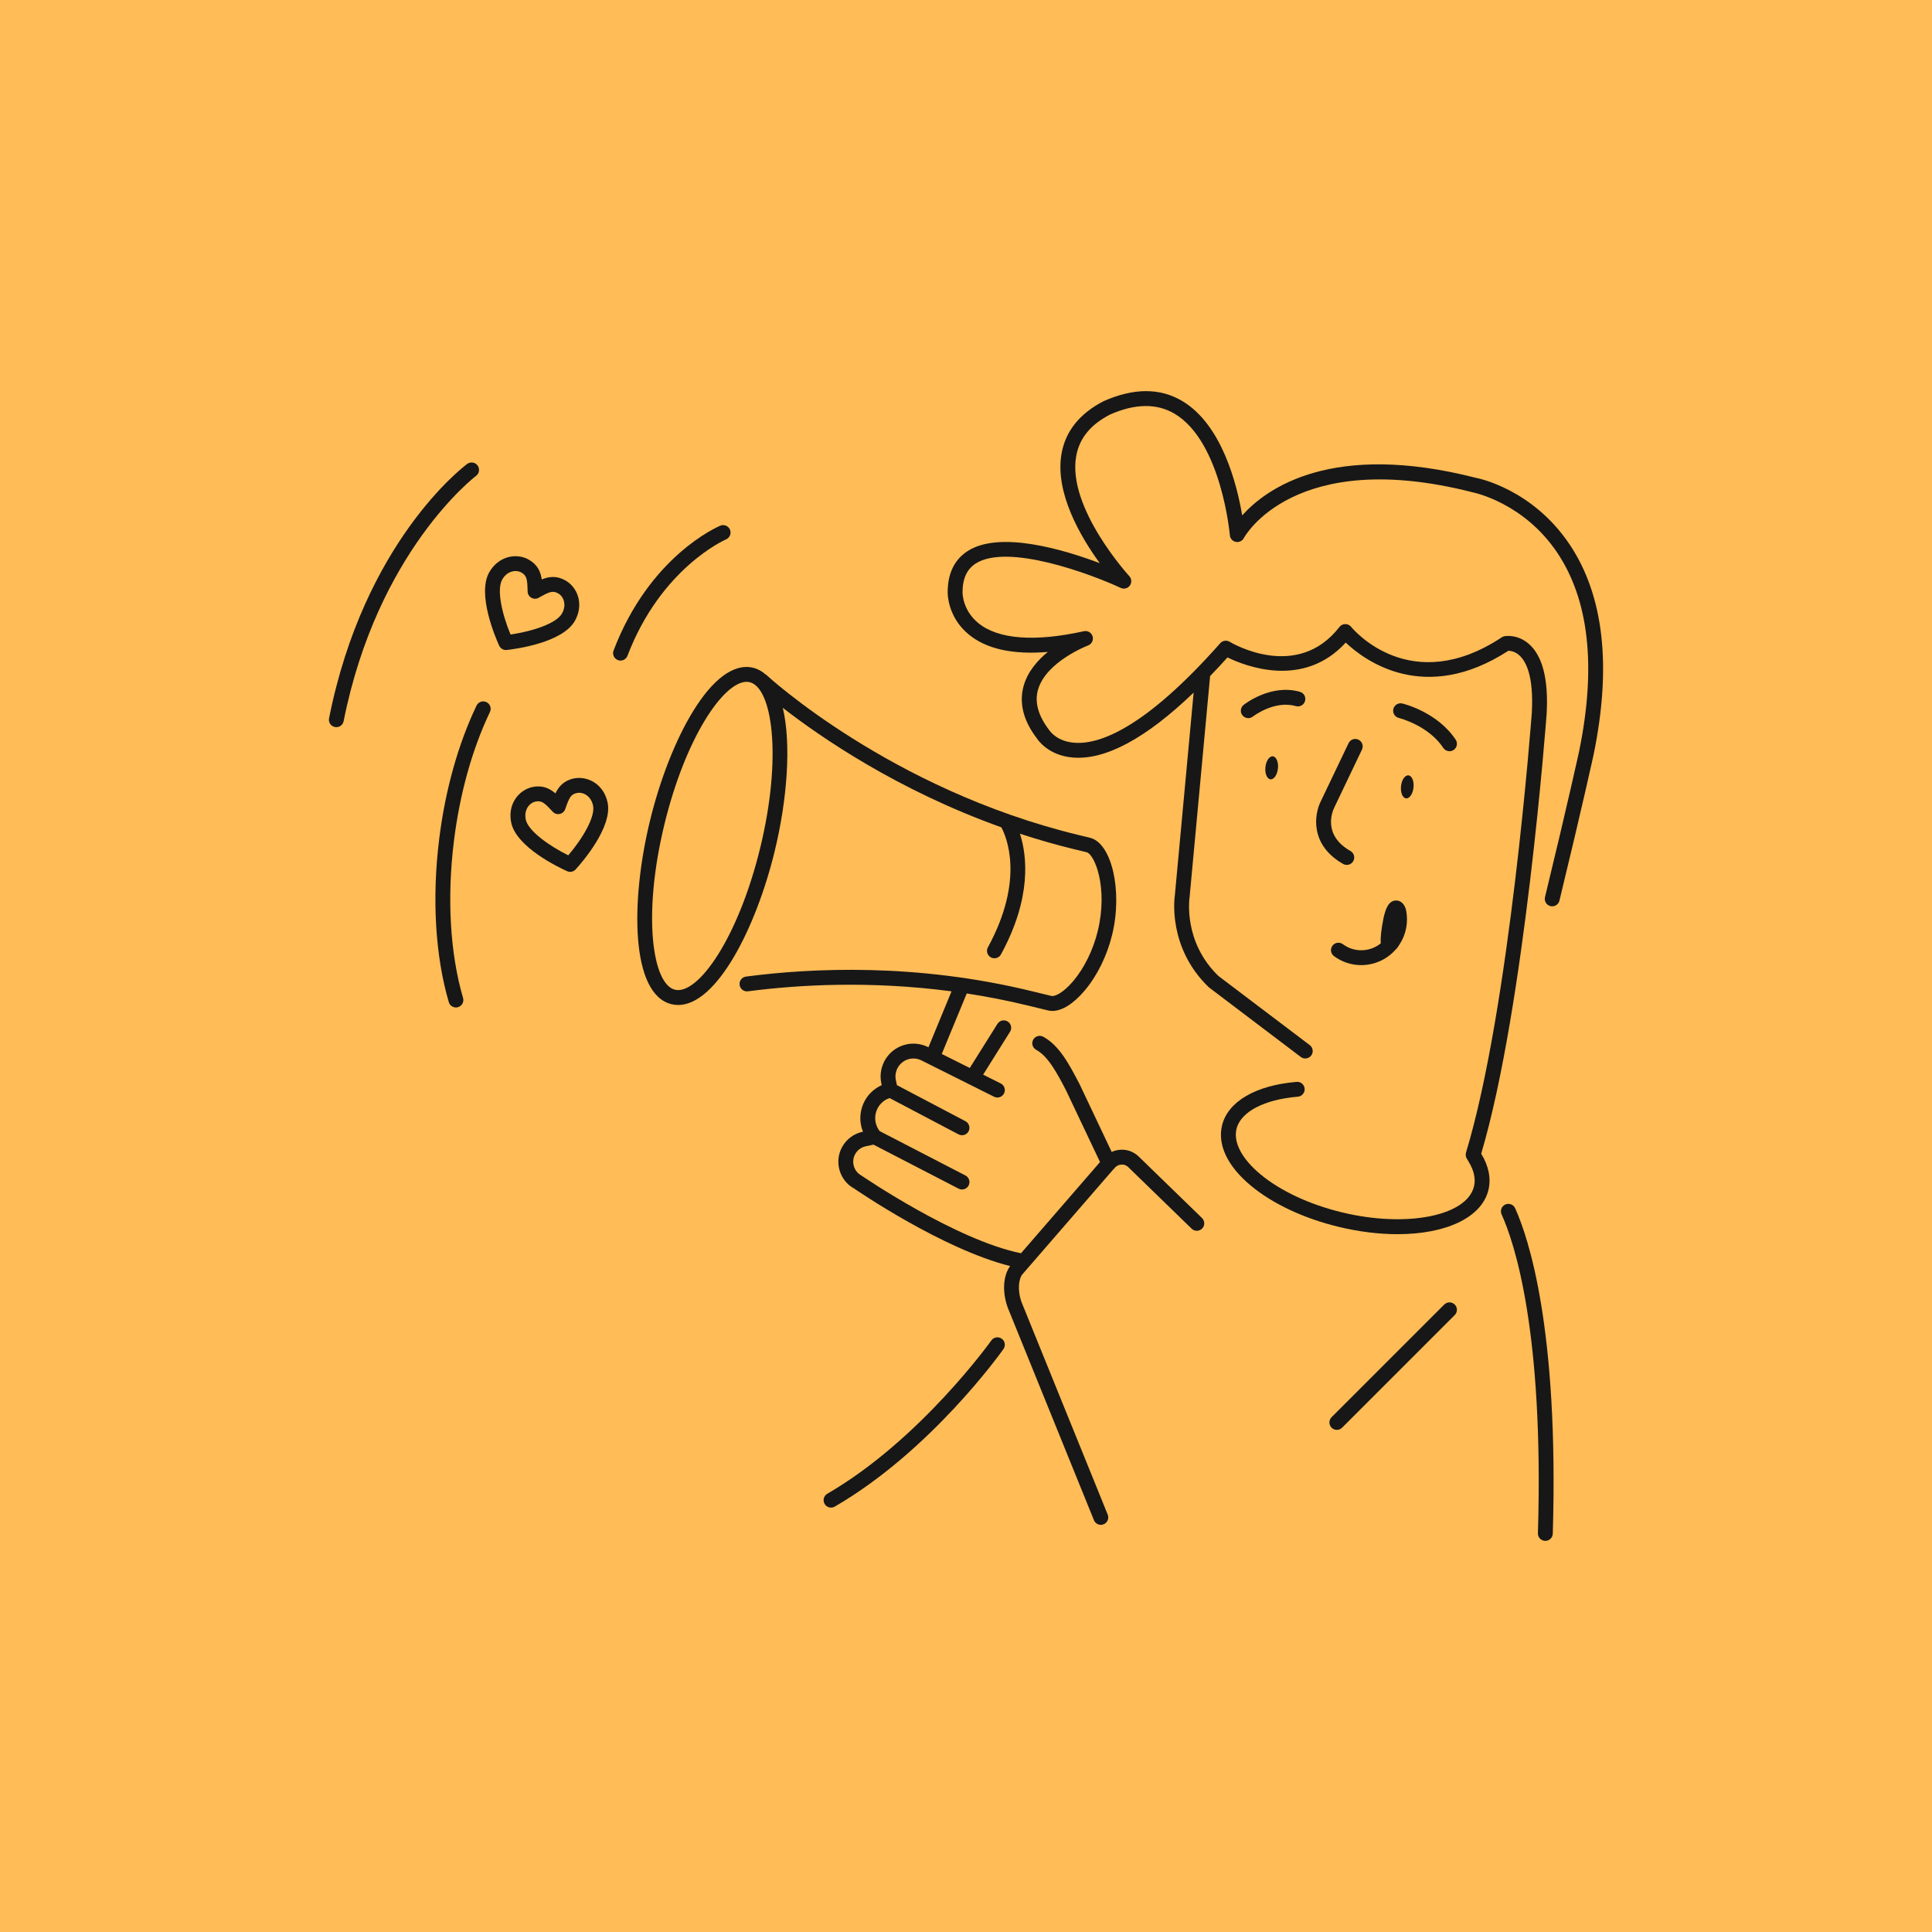
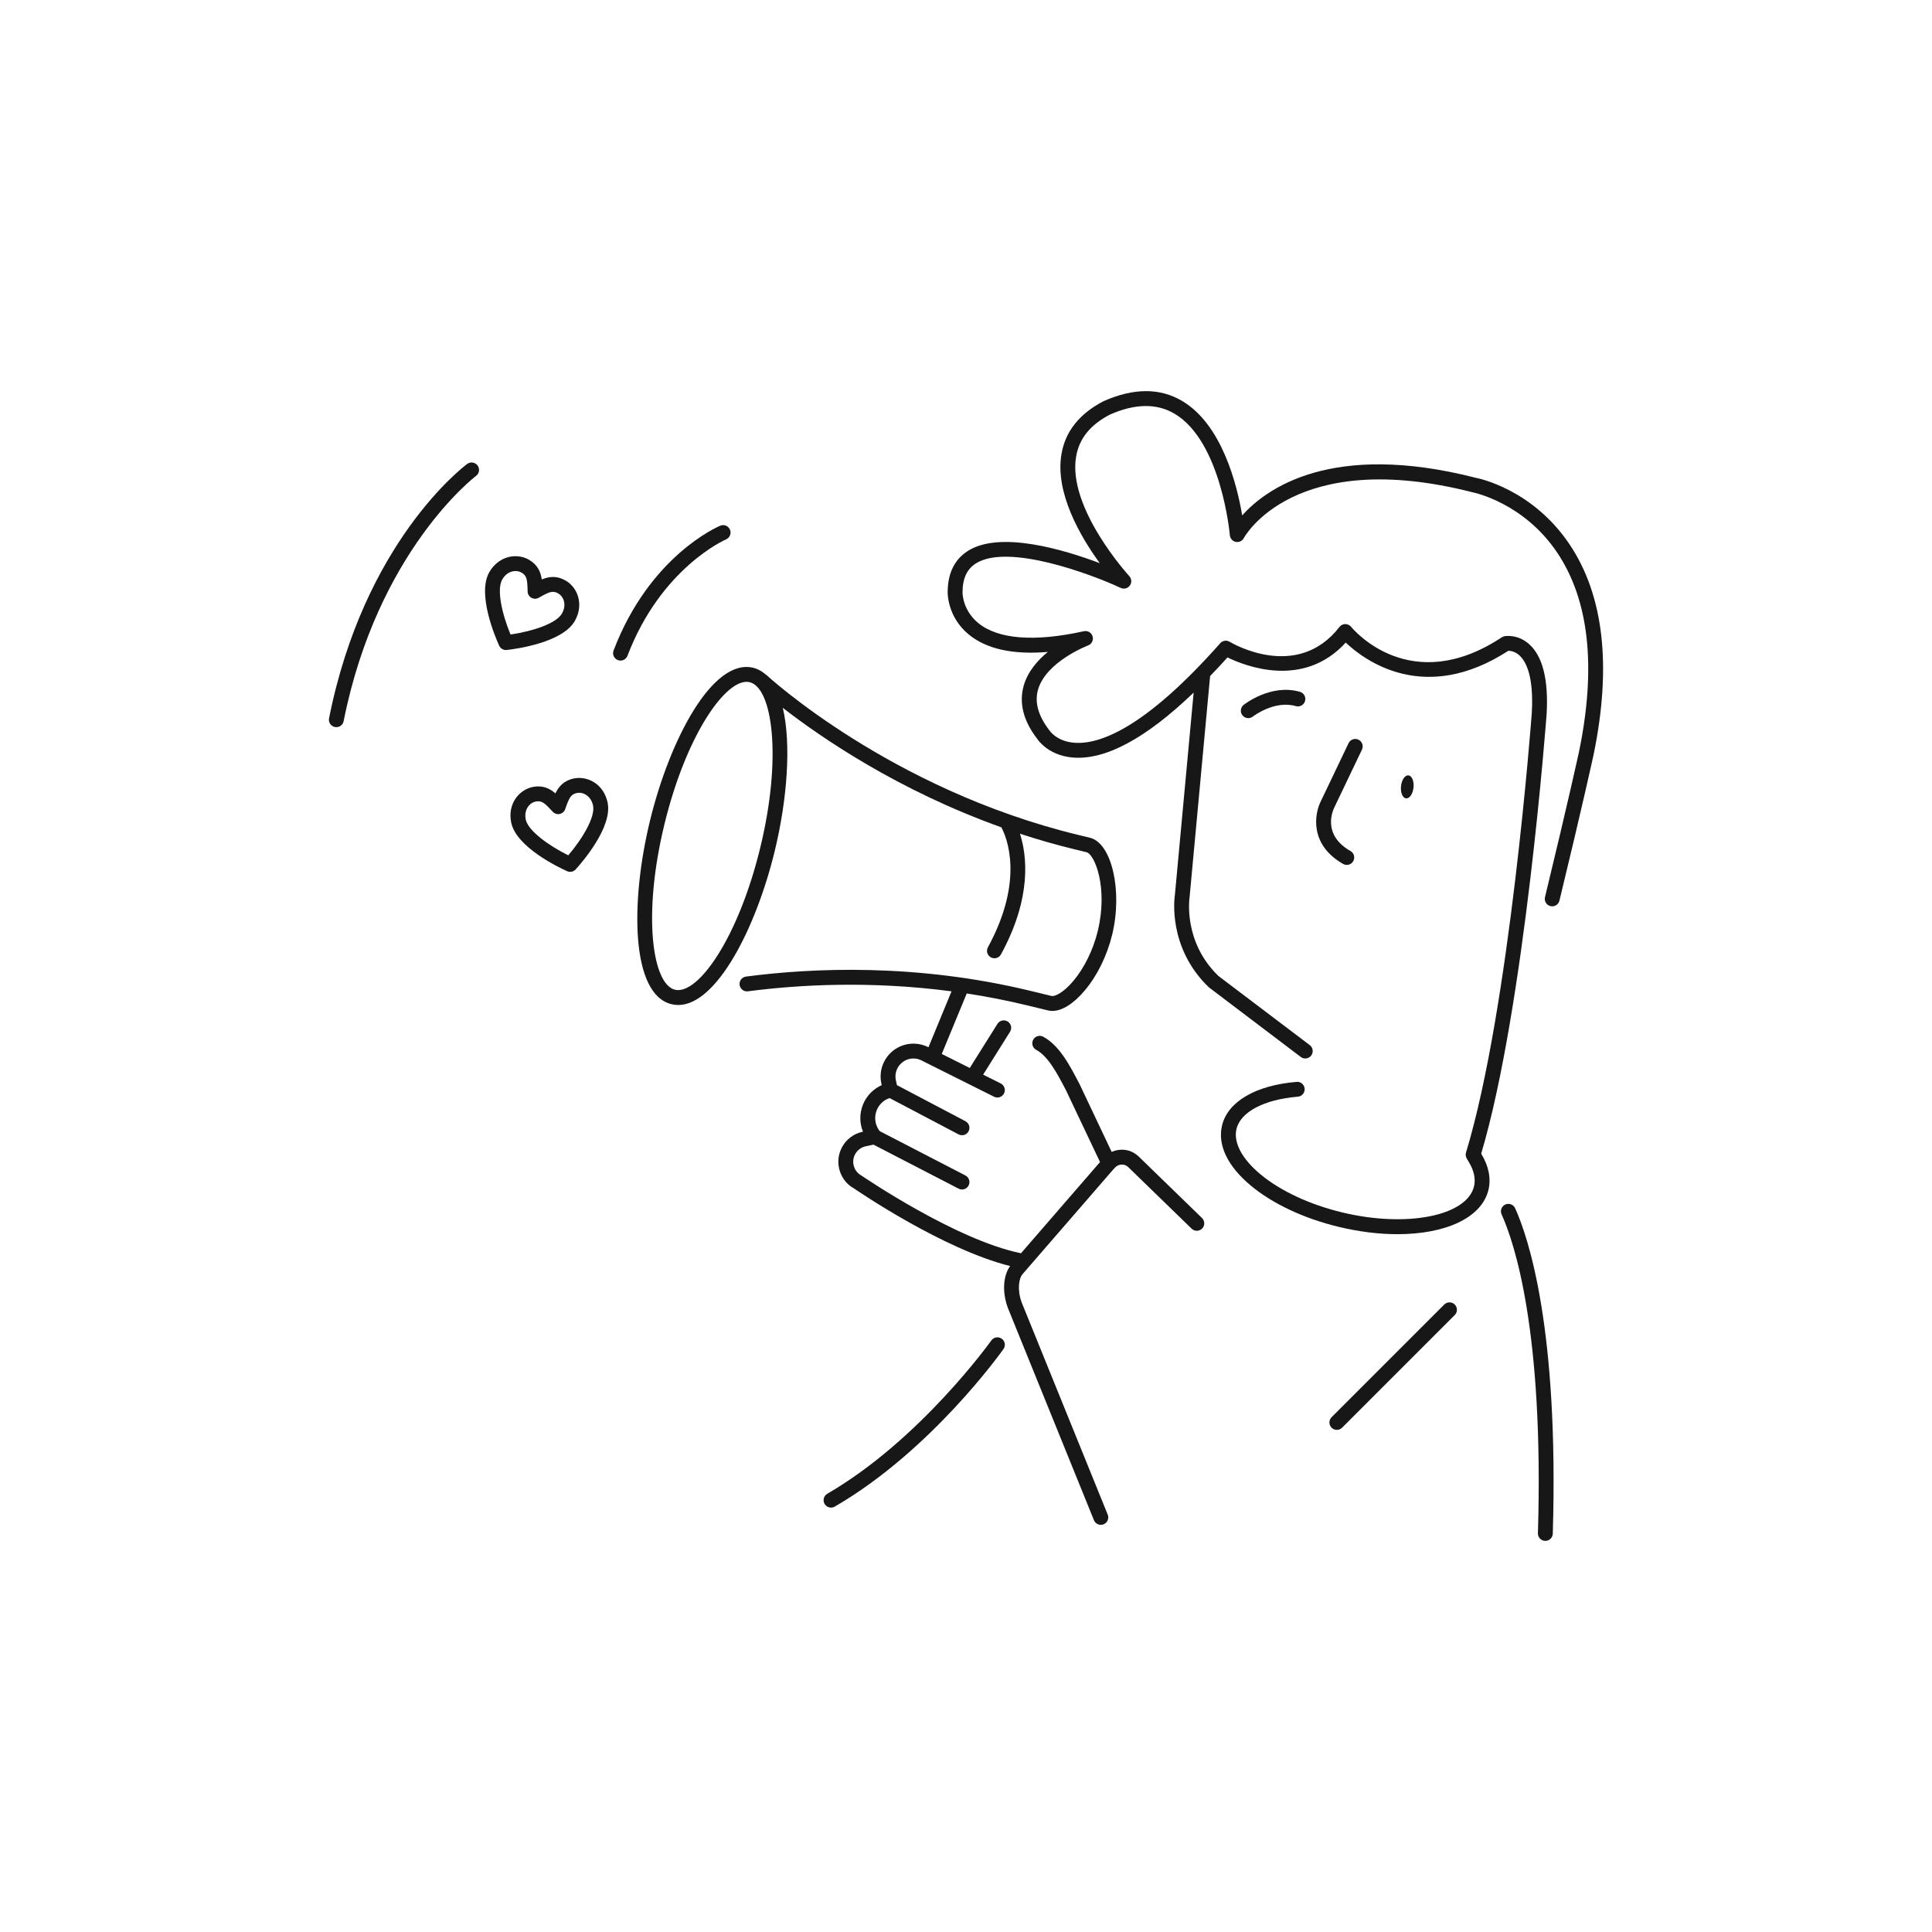
<svg xmlns="http://www.w3.org/2000/svg" version="1.1" id="Layer_1" x="0px" y="0px" viewBox="0 0 520 520" enable-background="new 0 0 520 520" xml:space="preserve">
-   <rect fill="#FFBC57" width="520" height="520" />
  <path fill="#171717" d="M365.632,199.089c-0.999-0.483-2.192-0.051-2.666,0.943l-7.405,15.495  c-1.882,3.643-3.062,11.882,5.94,17c0.312,0.178,0.652,0.261,0.986,0.261c0.696,0,1.372-0.364,1.741-1.011  c0.547-0.96,0.21-2.183-0.75-2.727c-7.737-4.399-4.726-10.962-4.336-11.743l7.432-15.552  C367.05,200.759,366.627,199.565,365.632,199.089z" />
-   <path fill="#171717" d="M361.43,254.128c-0.891-0.659-2.139-0.474-2.798,0.415c-0.659,0.889-0.471,2.141,0.415,2.798  c2.143,1.589,4.688,2.424,7.307,2.424c0.61,0,1.226-0.044,1.841-0.137c2.876-0.427,5.454-1.824,7.366-3.965  c0.513-0.459,0.879-1.052,1.103-1.435c1.782-2.698,2.437-6.021,1.777-9.302c-0.408-1.604-1.404-2.558-2.666-2.558  c-0.005,0-0.01,0-0.015,0c-2.246,0.015-2.93,2.825-3.357,4.588c-0.696,3.513-0.889,5.625-0.759,6.936  c-1.15,0.94-2.532,1.558-4.038,1.78C365.412,256.008,363.214,255.449,361.43,254.128z" />
-   <path fill="#171717" d="M340.588,206.487c-0.177,1.709,0.434,3.172,1.364,3.269c0.93,0.096,1.828-1.211,2.005-2.92  c0.177-1.709-0.434-3.172-1.364-3.269C341.663,203.47,340.765,204.777,340.588,206.487z" />
  <path fill="#171717" d="M377.081,211.61c-0.177,1.709,0.434,3.172,1.364,3.269c0.93,0.096,1.828-1.211,2.005-2.92  c0.177-1.709-0.434-3.172-1.364-3.269C378.155,208.594,377.258,209.901,377.081,211.61z" />
  <path fill="#171717" d="M348.779,190.051c1.067,0.305,2.168-0.307,2.475-1.367c0.307-1.06-0.305-2.168-1.367-2.475  c-7.766-2.248-14.863,3.281-15.159,3.515c-0.864,0.686-1.008,1.941-0.325,2.805c0.393,0.5,0.979,0.759,1.57,0.759  c0.434,0,0.872-0.139,1.238-0.427C337.27,192.815,342.992,188.384,348.779,190.051z" />
-   <path fill="#171717" d="M388.466,201.299c0.386,0.579,1.02,0.893,1.67,0.893c0.379,0,0.762-0.107,1.103-0.332  c0.92-0.61,1.172-1.853,0.561-2.773c-4.922-7.422-13.987-9.651-14.373-9.741c-1.057-0.252-2.146,0.405-2.405,1.48  c-0.256,1.072,0.405,2.151,1.477,2.412C376.579,193.254,384.433,195.215,388.466,201.299z" />
  <path fill="#171717" d="M422.428,146.482c-10.024-14.905-24.627-17.768-25.11-17.854  c-38.901-9.971-56.519,2.881-62.981,10.093c-1.394-8.269-5.427-24.439-16.16-30.802  c-5.969-3.537-13.047-3.537-21.155,0.062c-6.441,3.325-10.244,8.081-11.309,14.133  c-1.851,10.51,5.146,22.402,10.293,29.463c-9.8-3.699-26.887-8.779-35.513-3.288  c-3.601,2.29-5.425,6.052-5.425,11.135c-0.005,0.269-0.068,6.638,5.696,11.367c4.756,3.899,11.882,5.469,21.265,4.675  c-2.808,2.3-5.42,5.322-6.492,9.07c-1.328,4.646-0.09,9.49,3.567,14.236c0.117,0.185,2.905,4.551,9.612,5.117  c8.794,0.743,19.703-5.13,32.555-17.472l-5.05,54.498c-0.09,0.569-2.051,14.048,9.136,24.817l24.753,18.753  c0.361,0.274,0.786,0.405,1.206,0.405c0.606,0,1.204-0.274,1.597-0.791c0.666-0.881,0.493-2.136-0.386-2.803  l-24.573-18.599c-9.473-9.133-7.854-20.681-7.766-21.287l5.514-59.444c1.537-1.596,3.091-3.25,4.679-5.019  c4.834,2.356,20.439,8.484,31.824-3.992c5.032,4.771,21.174,16.858,43.767,2.204c0.547,0.005,1.743,0.149,2.917,1.184  c1.855,1.636,3.953,5.664,3.398,15.537c-0.059,0.791-5.935,79.605-17.705,118.328  c-0.164,0.539-0.093,1.121,0.195,1.607l0.488,0.818c1.467,2.393,1.96,4.646,1.465,6.692  c-1.933,7.981-18.201,11.179-35.525,6.987c-8.767-2.122-16.575-5.771-21.987-10.276  c-4.951-4.123-7.29-8.562-6.413-12.18c1.113-4.597,7.441-7.925,16.516-8.682c1.101-0.09,1.919-1.057,1.826-2.158  c-0.09-1.103-1.065-1.929-2.158-1.826c-11.015,0.918-18.518,5.3-20.071,11.724  c-1.267,5.232,1.482,10.984,7.742,16.196c5.872,4.89,14.255,8.828,23.604,11.089  c5.561,1.345,10.942,1.985,15.869,1.985c12.879,0,22.659-4.37,24.485-11.916c0.745-3.076,0.073-6.438-1.926-9.704  l-0.027-0.042c11.729-39.431,17.554-117.558,17.615-118.381c0.52-9.241-1.077-15.566-4.746-18.797  c-3.025-2.668-6.238-2.168-6.594-2.104c-0.264,0.049-0.515,0.151-0.74,0.3  c-24.514,16.209-39.907-2.043-40.549-2.832c-0.381-0.464-0.95-0.733-1.548-0.733c-0.01,0-0.019,0-0.027,0  c-0.61,0.007-1.184,0.29-1.555,0.771c-11.367,14.658-28.823,4.436-29.561,3.989  c-0.828-0.495-1.89-0.337-2.529,0.388c-20.369,23.011-32.581,27.303-39.227,26.791  c-4.736-0.342-6.636-3.157-6.814-3.418c-2.954-3.843-3.967-7.495-3.01-10.85  c2.161-7.58,13.369-11.882,13.482-11.924c0.982-0.371,1.511-1.435,1.214-2.442s-1.304-1.609-2.349-1.384  c-13.21,2.922-23.015,2.178-28.357-2.146c-4.285-3.464-4.302-8.064-4.302-8.286c0-3.721,1.169-6.272,3.572-7.803  c8.643-5.503,31.081,2.881,38.999,6.575c0.876,0.405,1.899,0.139,2.461-0.632c0.564-0.771,0.503-1.833-0.144-2.537  c-0.169-0.181-16.755-18.357-14.302-32.266c0.85-4.822,3.86-8.508,9.097-11.216  c6.748-2.986,12.593-3.064,17.38-0.232c12.622,7.478,14.866,32.451,14.888,32.703c0.073,0.886,0.725,1.616,1.599,1.792  c0.876,0.178,1.755-0.249,2.166-1.035c0.132-0.252,13.457-24.641,61.667-12.283  c0.134,0.027,13.655,2.735,22.705,16.257c8.562,12.788,10.527,30.803,5.845,53.52  c-0.027,0.132-2.913,13.391-9.162,39.16c-0.261,1.074,0.398,2.153,1.472,2.414c1.072,0.261,2.153-0.398,2.414-1.472  c6.265-25.823,9.158-39.123,9.19-39.275C433.834,179.263,431.652,160.202,422.428,146.482z" />
-   <path fill="#171717" d="M130.924,188.977c-1.001-0.481-2.188-0.056-2.666,0.943c-4.927,10.298-8.399,22.686-10.039,35.825  c-1.99,15.93-1.074,31.55,2.576,43.982c0.256,0.872,1.052,1.435,1.919,1.435c0.185,0,0.376-0.025,0.564-0.081  c1.06-0.31,1.665-1.423,1.355-2.483c-3.498-11.916-4.368-26.96-2.444-42.356c1.589-12.72,4.934-24.683,9.678-34.599  C132.343,190.647,131.923,189.453,130.924,188.977z" />
  <path fill="#171717" d="M195.409,145.178c1.016-0.43,1.492-1.601,1.065-2.617c-0.425-1.018-1.597-1.496-2.612-1.072  c-0.771,0.325-19.036,8.203-28.716,33.594c-0.396,1.033,0.122,2.188,1.155,2.58c0.234,0.09,0.476,0.132,0.713,0.132  c0.806,0,1.565-0.488,1.868-1.286C177.922,152.805,195.233,145.251,195.409,145.178z" />
  <path fill="#171717" d="M128.131,128.081c0.886-0.659,1.069-1.914,0.41-2.798c-0.659-0.884-1.911-1.069-2.798-0.412  c-1.128,0.84-27.759,21.093-37.178,68.459c-0.217,1.084,0.486,2.136,1.57,2.351c0.132,0.027,0.264,0.039,0.393,0.039  c0.935,0,1.77-0.657,1.958-1.609C101.588,148.349,127.868,128.279,128.131,128.081z" />
  <path fill="#171717" d="M154.459,209.521c-2.712,0.564-4.075,2.183-4.966,4.014c-1.553-1.326-3.44-2.273-6.157-1.706  c-3.64,0.757-6.785,4.546-5.742,9.575c1.372,6.619,12.774,12.056,15.046,13.079  c0.264,0.12,0.542,0.176,0.82,0.176c0.552,0,1.091-0.227,1.48-0.654c1.677-1.843,9.973-11.372,8.601-17.979  C162.499,210.996,158.114,208.777,154.459,209.521z M152.953,230.21c-5.32-2.62-10.825-6.648-11.443-9.617  c-0.535-2.58,0.923-4.492,2.639-4.849c0.261-0.054,0.498-0.081,0.725-0.081c1.169,0,1.982,0.754,3.643,2.546  l0.254,0.274c0.478,0.51,1.189,0.747,1.87,0.596c0.686-0.141,1.248-0.63,1.48-1.292l0.124-0.351  c0.967-2.747,1.416-3.664,3.027-3.999c1.702-0.351,3.816,0.816,4.353,3.398  C160.248,219.839,156.872,225.613,152.953,230.21z" />
  <path fill="#171717" d="M154.726,167.112c1.147-2.019,1.472-4.27,0.918-6.343c-0.517-1.933-1.772-3.587-3.447-4.534  c-2.414-1.375-4.502-1.05-6.382-0.269c-0.288-2.017-1.087-3.972-3.494-5.339c-1.672-0.952-3.74-1.179-5.664-0.635  c-2.063,0.586-3.83,2.019-4.973,4.033c-3.335,5.874,1.641,17.49,2.671,19.758c0.327,0.72,1.042,1.172,1.821,1.172  c0.073,0,0.149-0.003,0.222-0.012C138.876,174.665,151.396,172.981,154.726,167.112z M151.247,165.137  c-1.511,2.666-7.861,4.776-13.835,5.644c-2.322-5.576-3.765-12.112-2.248-14.78  c0.796-1.406,1.846-1.951,2.586-2.161c0.332-0.095,0.671-0.141,1.004-0.141c0.569,0,1.121,0.137,1.592,0.405  c1.431,0.813,1.577,1.824,1.655,4.736l0.01,0.369c0.019,0.701,0.405,1.338,1.013,1.682  c0.606,0.349,1.353,0.344,1.963,0.007l0.32-0.181c2.539-1.426,3.484-1.824,4.92-1.004  c0.747,0.422,1.313,1.184,1.555,2.09C151.979,162.546,152.048,163.728,151.247,165.137z" />
  <path fill="#171717" d="M306.393,311.194c-1.284-1.192-2.964-1.829-4.707-1.741c-0.868,0.033-1.702,0.234-2.474,0.59  l-8.661-18.278l-0.13-0.244c-2.605-4.983-5.298-10.134-9.629-12.48c-0.969-0.522-2.185-0.166-2.71,0.806  c-0.527,0.969-0.166,2.185,0.806,2.71c3.257,1.768,5.662,6.367,7.988,10.818l9.198,19.39l-21.274,24.551  c-17.564-3.571-42.506-20.624-42.937-20.908c-0.996-0.542-1.724-1.438-2.043-2.527c-0.322-1.087-0.2-2.234,0.342-3.23  c0.591-1.087,1.623-1.86,2.834-2.122l2.099-0.452l22.913,11.853c0.293,0.151,0.608,0.222,0.915,0.222  c0.725,0,1.423-0.393,1.78-1.081c0.505-0.979,0.122-2.188-0.86-2.695l-23.096-11.948l-0.207-0.305  c-0.852-1.265-1.16-2.786-0.869-4.282c0.293-1.499,1.152-2.791,2.424-3.647c0.415-0.281,0.875-0.482,1.352-0.643  l18.546,9.767c0.298,0.156,0.618,0.23,0.93,0.23c0.72,0,1.413-0.388,1.772-1.067  c0.515-0.979,0.139-2.188-0.838-2.703l-18.449-9.716l-0.284-1.314c-0.561-2.605,1.099-5.181,3.701-5.745  c1.03-0.227,2.083-0.105,2.983,0.305l19.748,9.878c0.989,0.5,2.188,0.093,2.683-0.896  c0.493-0.986,0.093-2.188-0.896-2.683l-4.731-2.365l7.243-11.546c0.586-0.935,0.305-2.171-0.632-2.756  c-0.932-0.589-2.166-0.303-2.756,0.632l-7.448,11.873l-7.539-3.771l6.721-16.283  c5.331,0.817,10.799,1.874,16.363,3.225l5.515,1.34c0.373,0.09,0.759,0.137,1.157,0.137  c2.62,0,5.723-1.938,8.711-5.484c3.391-4.028,6.021-9.377,7.402-15.066c2.849-11.726-0.112-24.634-5.981-26.059  l-3.223-0.781c-50.547-12.283-83.562-42.754-83.889-43.059c-0.056-0.052-0.126-0.07-0.185-0.115  c-0.983-0.859-2.086-1.49-3.347-1.797c-10.908-2.627-22.456,19.248-27.786,41.196  c-5.332,21.946-5.115,46.699,5.788,49.348c0.606,0.146,1.211,0.22,1.819,0.22c10.344,0,20.93-20.686,25.967-41.413  c3.358-13.82,4.508-28.744,2.181-38.571c10.239,7.955,30.95,22.203,58.822,32.163  c1.336,2.479,6.367,13.993-3.615,32.289c-0.53,0.969-0.173,2.183,0.798,2.712c0.303,0.166,0.632,0.244,0.955,0.244  c0.708,0,1.394-0.376,1.758-1.042c8.391-15.377,6.981-26.666,5.115-32.483c4.712,1.545,9.605,2.962,14.678,4.195  l3.223,0.781c2.232,0.542,5.864,9.592,3.037,21.23c-1.221,5.022-3.616,9.919-6.575,13.43  c-2.778,3.298-5.046,4.216-5.867,4.038l-5.515-1.34c-30.776-7.476-58.706-6.243-76.712-3.882  c-1.096,0.141-1.868,1.147-1.724,2.241c0.141,1.096,1.138,1.868,2.241,1.724c13.573-1.774,32.894-2.886,54.798,0.007  l-6.216,15.062l-0.356-0.178c-1.724-0.791-3.696-1.008-5.554-0.61c-4.761,1.03-7.795,5.74-6.77,10.501  l0.102,0.474c-0.51,0.227-0.999,0.5-1.46,0.813c-2.153,1.45-3.613,3.65-4.111,6.196  c-0.366,1.88-0.176,3.784,0.535,5.518l-0.124,0.027c-2.353,0.508-4.36,2.009-5.51,4.123  c-1.052,1.933-1.286,4.162-0.661,6.274c0.623,2.112,2.034,3.855,3.792,4.797  c1.027,0.708,24.009,16.426,42.108,20.945c-1.89,2.588-2.184,6.936-0.635,11.22l23.191,57.185  c0.315,0.776,1.065,1.248,1.853,1.248c0.252,0,0.505-0.046,0.752-0.146c1.023-0.415,1.516-1.582,1.101-2.605  l-23.162-57.112c-1.243-3.44-0.786-6.511,0.32-7.707l24.365-28.118c0.191-0.146,0.347-0.313,0.471-0.51  c0.457-0.459,1.051-0.738,1.7-0.761c0.72-0.061,1.335,0.215,1.799,0.647l17.095,16.604  c0.793,0.766,2.061,0.75,2.829-0.042c0.769-0.793,0.75-2.058-0.042-2.829L306.393,311.194z M204.628,228.137  c-5.928,24.382-16.777,39.719-22.956,38.249c-6.099-1.482-8.77-20.13-2.844-44.519  c5.662-23.303,15.891-38.349,22.114-38.349c0.288,0,0.569,0.032,0.842,0.098  C207.882,185.097,210.553,203.747,204.628,228.137z" />
  <path fill="#171717" d="M405.156,324.199c-1.006,0.457-1.455,1.641-1.001,2.647c3.482,7.707,11.399,31.499,9.778,85.823  c-0.032,1.103,0.835,2.024,1.941,2.058c0.019,0,0.039,0,0.059,0c1.079,0,1.968-0.857,2-1.941  c1.645-55.156-6.536-79.626-10.13-87.585C407.348,324.194,406.159,323.75,405.156,324.199z" />
  <path fill="#171717" d="M388.72,351.118l-30.322,30.325c-0.781,0.781-0.781,2.046,0,2.827  c0.391,0.391,0.901,0.586,1.413,0.586s1.023-0.195,1.413-0.586l30.322-30.325c0.781-0.781,0.781-2.046,0-2.827  S389.501,350.337,388.72,351.118z" />
-   <path fill="#171717" d="M266.823,360.784c-0.191,0.266-19.138,26.758-44.151,41.257  c-0.955,0.554-1.282,1.777-0.728,2.735c0.371,0.64,1.042,0.996,1.734,0.996c0.339,0,0.686-0.086,1.001-0.269  c25.784-14.946,44.617-41.291,45.408-42.407c0.637-0.901,0.425-2.148-0.476-2.786  C268.708,359.67,267.458,359.888,266.823,360.784z" />
+   <path fill="#171717" d="M266.823,360.784c-0.191,0.266-19.138,26.758-44.151,41.257  c-0.955,0.554-1.282,1.777-0.728,2.735c0.371,0.64,1.042,0.996,1.734,0.996c0.339,0,0.686-0.086,1.001-0.269  c25.784-14.946,44.617-41.291,45.408-42.407c0.637-0.901,0.425-2.148-0.476-2.786  C268.708,359.67,267.458,359.888,266.823,360.784" />
</svg>